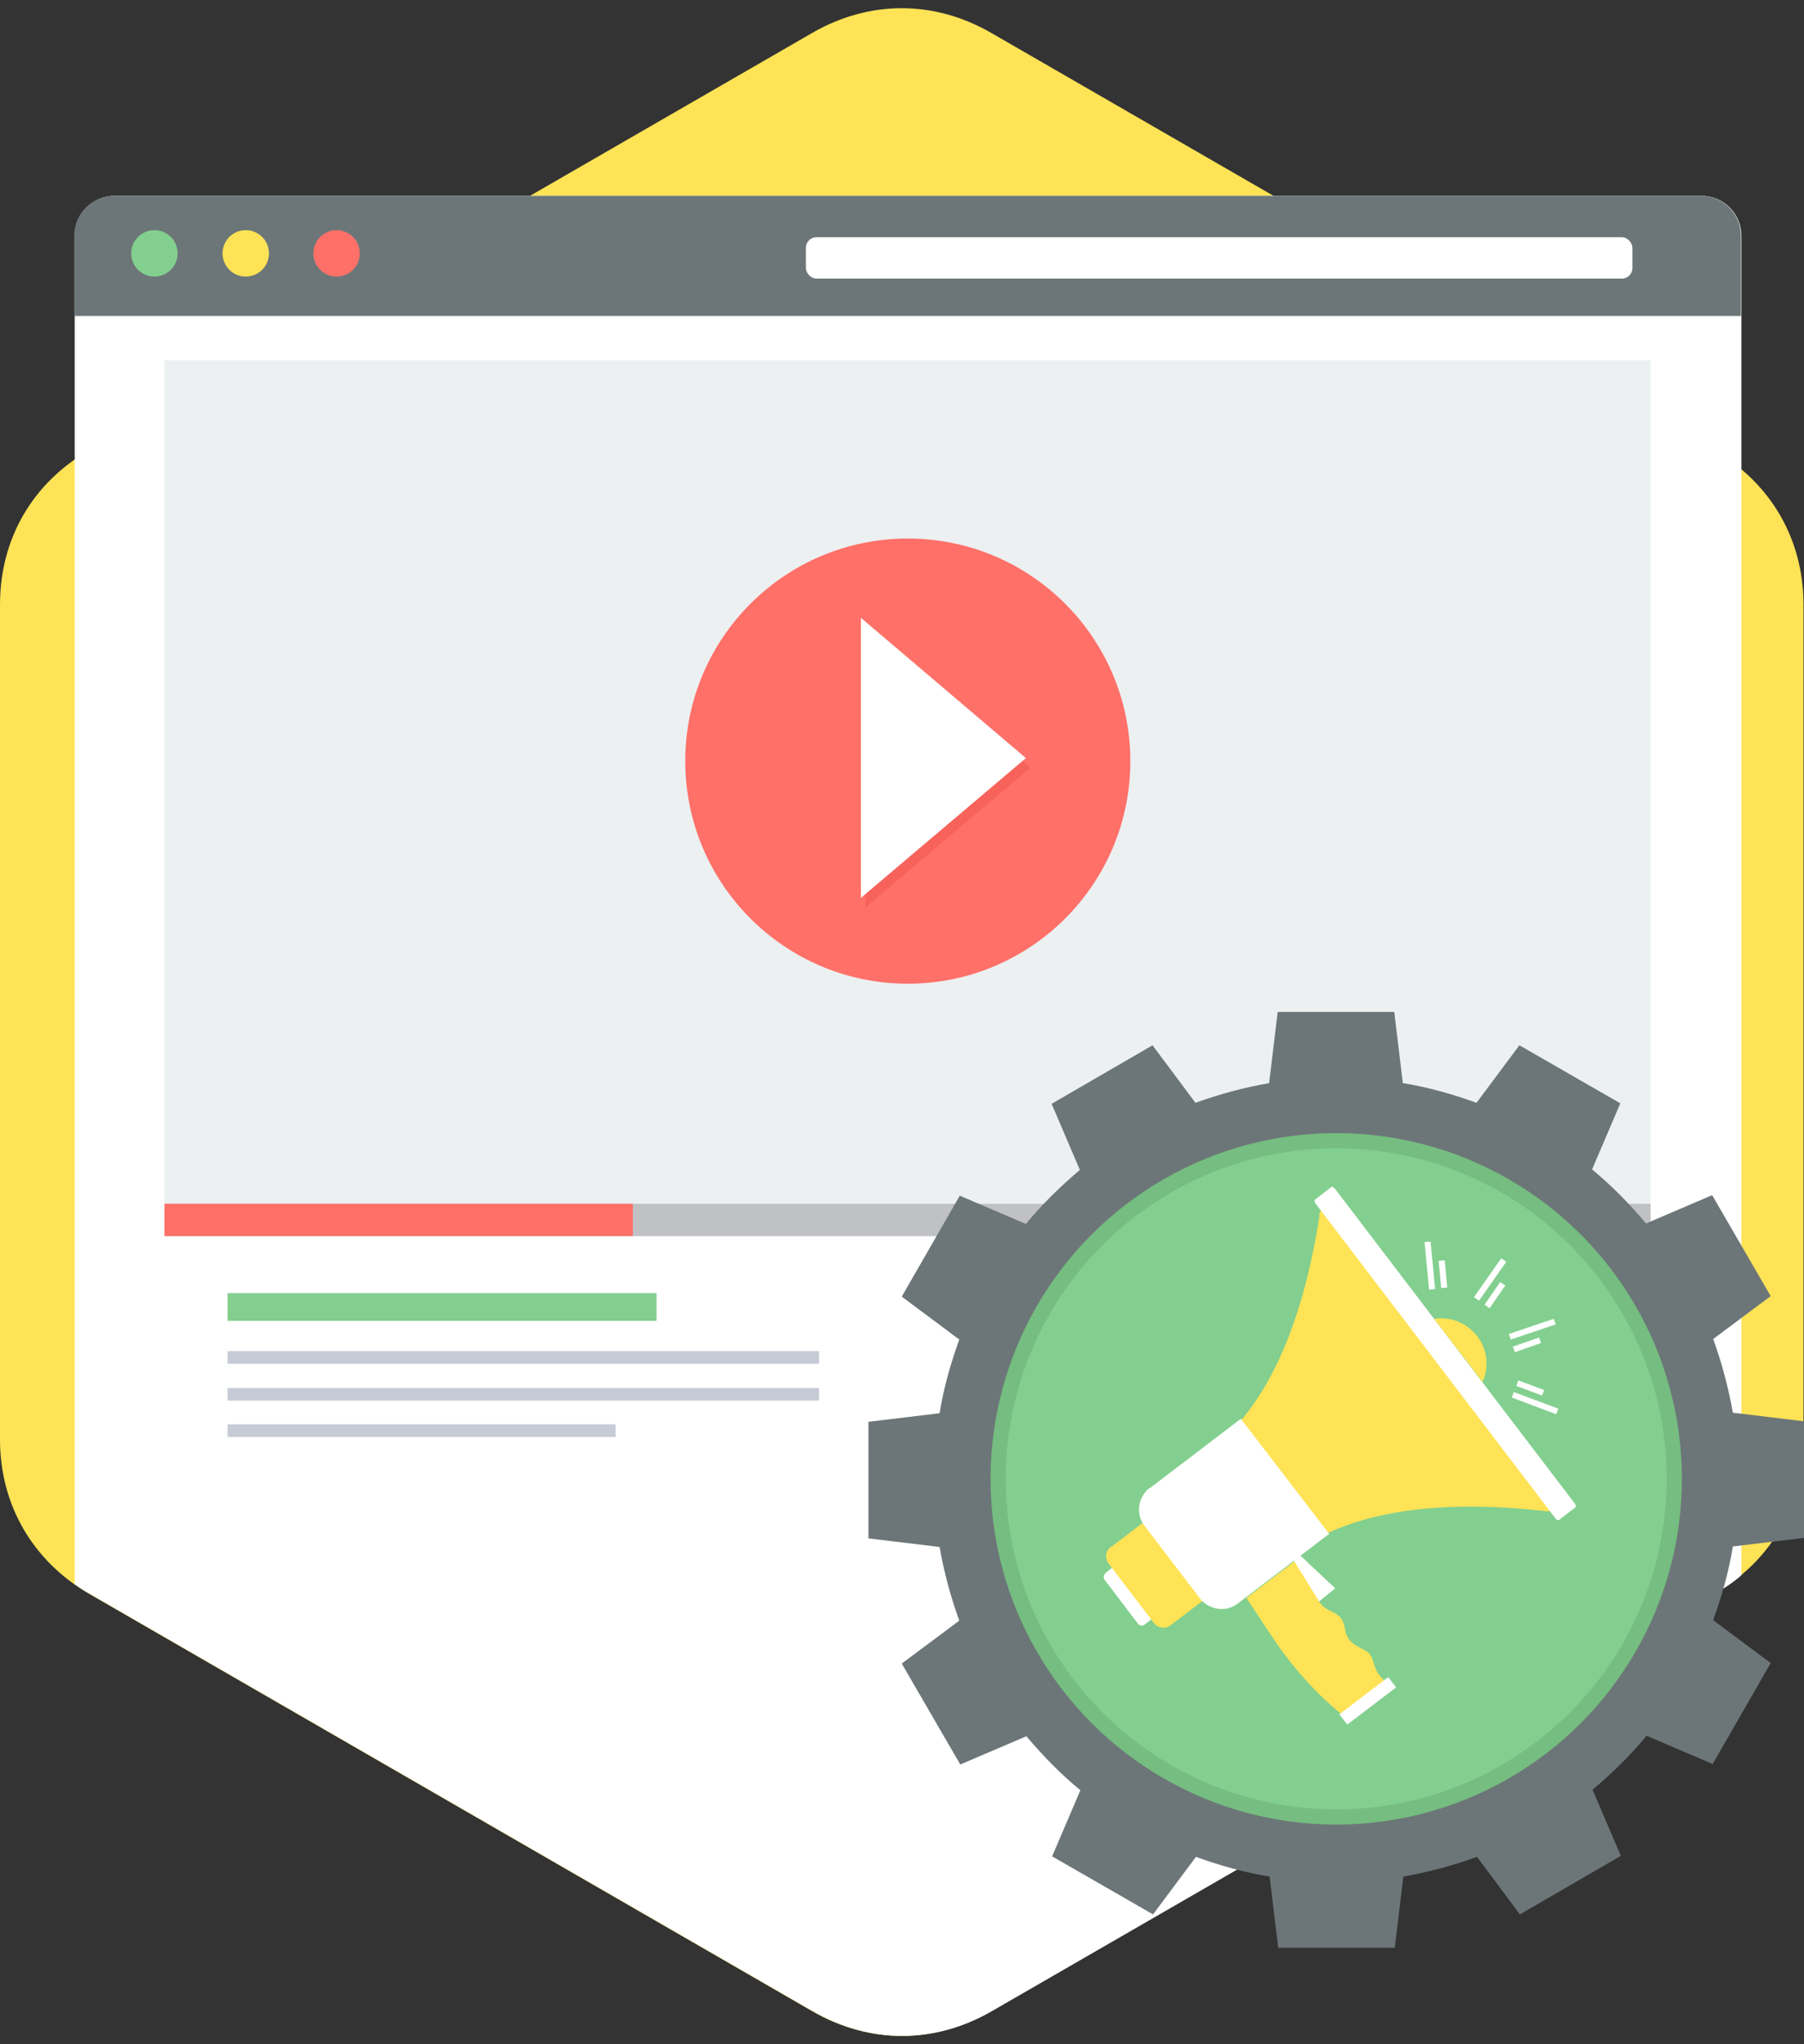
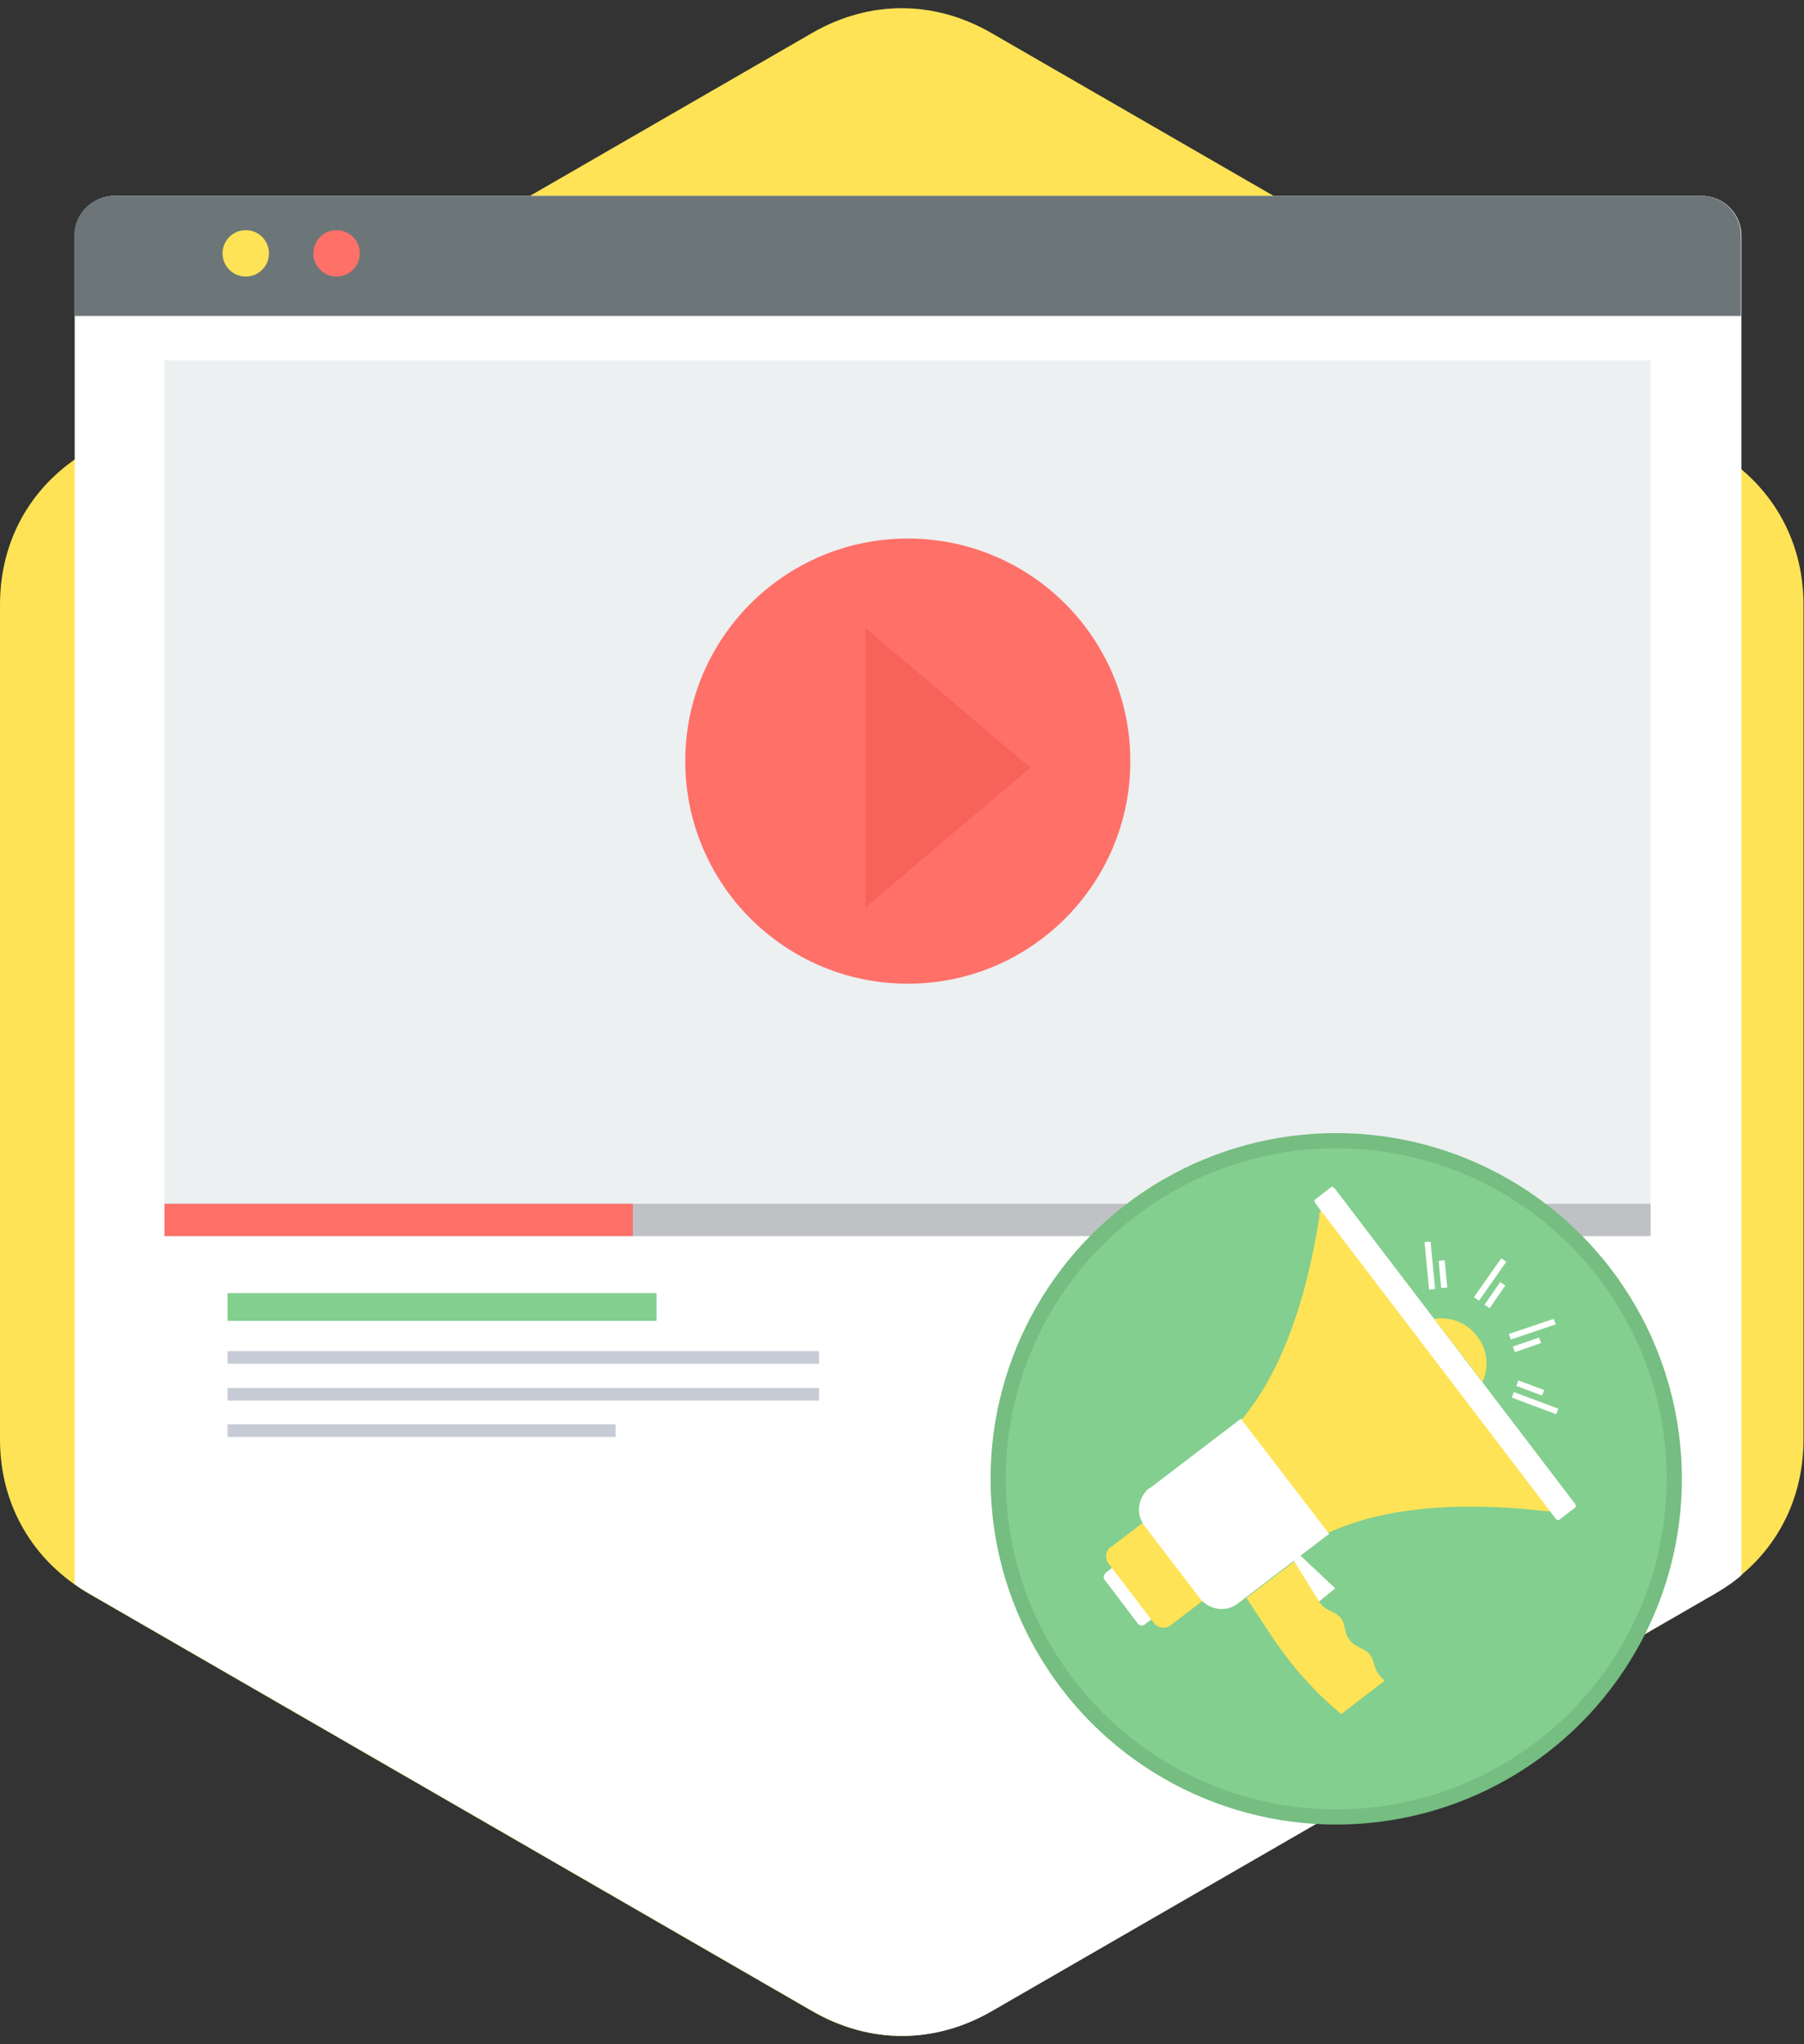
<svg xmlns="http://www.w3.org/2000/svg" clip-rule="evenodd" fill-rule="evenodd" height="4050.0" image-rendering="optimizeQuality" preserveAspectRatio="xMidYMid meet" shape-rendering="geometricPrecision" text-rendering="geometricPrecision" version="1.0" viewBox="-1.0 -16.0 3575.0 4050.0" width="3575.0" zoomAndPan="magnify">
  <rect x="-1.0" y="-16.0" width="3575.0" height="4050.0" fill="#333333" stroke="none" />
  <g>
    <g>
      <g id="change1_5">
        <path d="M1963 49l1433 827c112,65 177,176 177,306l0 1654c0,130 -64,241 -177,306l-1433 827c-113,65 -241,65 -354,0l-1433 -827c-112,-65 -177,-176 -177,-306l0 -1654c0,-130 64,-241 177,-306l1433 -827c113,-65 241,-65 354,0z" fill="#ffe356" />
      </g>
      <g id="change2_7">
        <path d="M587 372l2423 0 361 0c44,0 79,36 79,79l0 2654c-16,14 -34,26 -53,37l-1433 827c-113,65 -241,65 -354,0l-1433 -827c-11,-6 -21,-13 -30,-19l0 -2672c0,-44 36,-79 79,-79l361 0z" fill="#fff" />
      </g>
      <g id="change3_2">
        <path d="M226 372l3144 0c44,0 79,36 79,79l0 159 -3303 0 0 -159c0,-44 36,-79 79,-79z" fill="#6c7678" />
      </g>
      <g id="change2_8">
-         <rect fill="#fff" height="82" rx="21" ry="21" width="1638" x="1596" y="454" />
-       </g>
+         </g>
      <g id="change4_2">
-         <circle cx="305" cy="486" fill="#83cf8f" r="46" />
-       </g>
+         </g>
      <g id="change1_6">
        <circle cx="486" cy="486" fill="#ffe356" r="46" />
      </g>
      <g id="change5_1">
        <circle cx="666" cy="486" fill="#ff7069" r="46" />
      </g>
      <g id="change6_1">
        <path d="M325 698H3270V2434H325z" fill="#ecf0f1" />
      </g>
      <g id="change7_1">
        <path d="M325 2369H3270V2433H325z" fill="#c0c1c4" />
      </g>
      <g id="change5_2">
        <path d="M325 2369H1253V2433H325z" fill="#ff7069" />
      </g>
      <g>
        <g id="change3_1">
-           <path d="M2925 2169l85 -114 200 115 -56 131c39,32 74,68 107,107l131 -56 116 200 -114 85c17,47 30,95 39,146l141 17 0 231 -141 17c-8,50 -22,99 -39,146l114 85 -115 200 -131 -56c-32,39 -68,74 -107,107l56 131 -200 116 -85 -114c-47,17 -95,30 -146,39l-17 141 -231 0 -17 -141c-50,-8 -99,-22 -146,-39l-85 114 -200 -115 56 -131c-39,-32 -74,-68 -107,-107l-131 56 -116 -200 114 -85c-17,-47 -30,-95 -39,-146l-141 -17 0 -231 141 -17c8,-50 22,-99 39,-146l-114 -85 115 -200 131 56c32,-39 68,-74 107,-107l-56 -131 200 -116 85 114c47,-17 95,-30 146,-39l17 -141 231 0 17 141c50,8 99,22 146,39z" fill="#6c7678" />
-         </g>
+           </g>
        <g id="change8_1">
          <circle cx="2647" cy="2914" fill="#75bd80" r="685" />
        </g>
        <g id="change4_1">
          <circle cx="2647" cy="2914" fill="#83cf8f" r="655" />
        </g>
        <g>
          <g id="change1_1">
            <path d="M2613 2392c4,-23 32,-36 46,-19l433 566c13,17 -6,42 -30,39 -273,-31 -427,23 -512,93l-160 -209c90,-64 182,-198 224,-470z" fill="#ffe356" />
          </g>
          <g id="change2_1">
            <path d="M2189 3101l32 -25 78 102 -32 25c-4,3 -10,2 -13,-2l-66 -87c-3,-4 -2,-10 2,-13z" fill="#fff" />
          </g>
          <g id="change1_2">
            <path d="M2201 3049l80 -61 118 155 -80 61c-10,8 -25,6 -33,-4l-90 -118c-8,-10 -6,-25 4,-33z" fill="#ffe356" />
          </g>
          <g id="change2_2">
            <path d="M2277 2933l181 -138 175 228 -181 138c-23,18 -57,13 -75,-10l-110 -144c-18,-23 -13,-57 10,-75z" fill="#fff" />
          </g>
          <g id="change2_3">
            <rect fill="#fff" height="2796" rx="24" ry="24" transform="matrix(.121 -.093 .173 .227 2601.84 2363.09)" width="317" />
          </g>
        </g>
        <g id="change1_3">
-           <path d="M2841 2597c31,-5 64,7 85,34 21,27 24,62 11,91l-96 -125z" fill="#ffe356" />
+           <path d="M2841 2597c31,-5 64,7 85,34 21,27 24,62 11,91z" fill="#ffe356" />
        </g>
        <g id="change2_4">
          <path d="M3082 2608l-89 30 -4 -11 89 -30 4 11zm5 167l-88 -33 -4 11 88 33 4 -11zm-28 -37l-51 -19 -4 11 51 19 4 -11zm-225 -294l9 94 -12 1 -9 -94 12 -1zm28 37l5 54 -12 1 -5 -54 12 -1zm122 3l-54 77 -10 -7 54 -77 10 7zm-2 47l-31 45 -10 -7 31 -45 10 7zm71 114l-52 18 -4 -11 52 -18 4 11z" fill="#fff" fill-rule="nonzero" />
        </g>
        <g id="change1_4">
          <path d="M2570 3071c12,15 13,37 43,86 17,27 45,15 51,53 6,38 36,36 49,51 12,15 5,31 30,53l-86 66c-37,-30 -91,-82 -143,-162 -19,-29 -34,-51 -45,-68l101 -77z" fill="#ffe356" />
        </g>
        <g id="change2_5">
-           <rect fill="#fff" height="334" rx="6" ry="6" transform="matrix(.105 -.08 .047 .061 2653.18 3380.58)" width="922" />
-         </g>
+           </g>
        <g id="change2_6">
          <path d="M2576 3066L2645 3131 2613 3157 2563 3076z" fill="#fff" />
        </g>
      </g>
      <g id="change5_3">
        <circle cx="1798" cy="1492" fill="#ff7069" r="441" />
      </g>
      <g id="change9_1">
        <path d="M1714 1228L2041 1505 1714 1782z" fill="#f7635b" />
      </g>
      <g id="change2_9">
-         <path d="M1705 1208L2032 1486 1705 1763z" fill="#fff" />
-       </g>
+         </g>
      <g id="change4_3">
        <path d="M450 2546H1300V2601H450z" fill="#83cf8f" />
      </g>
      <g id="change10_1">
        <path d="M450 2661l1172 0 0 25 -1172 0 0 -25zm0 145l769 0 0 25 -769 0 0 -25zm0 -72l1172 0 0 25 -1172 0 0 -25z" fill="#c6cbd6" />
      </g>
    </g>
  </g>
</svg>